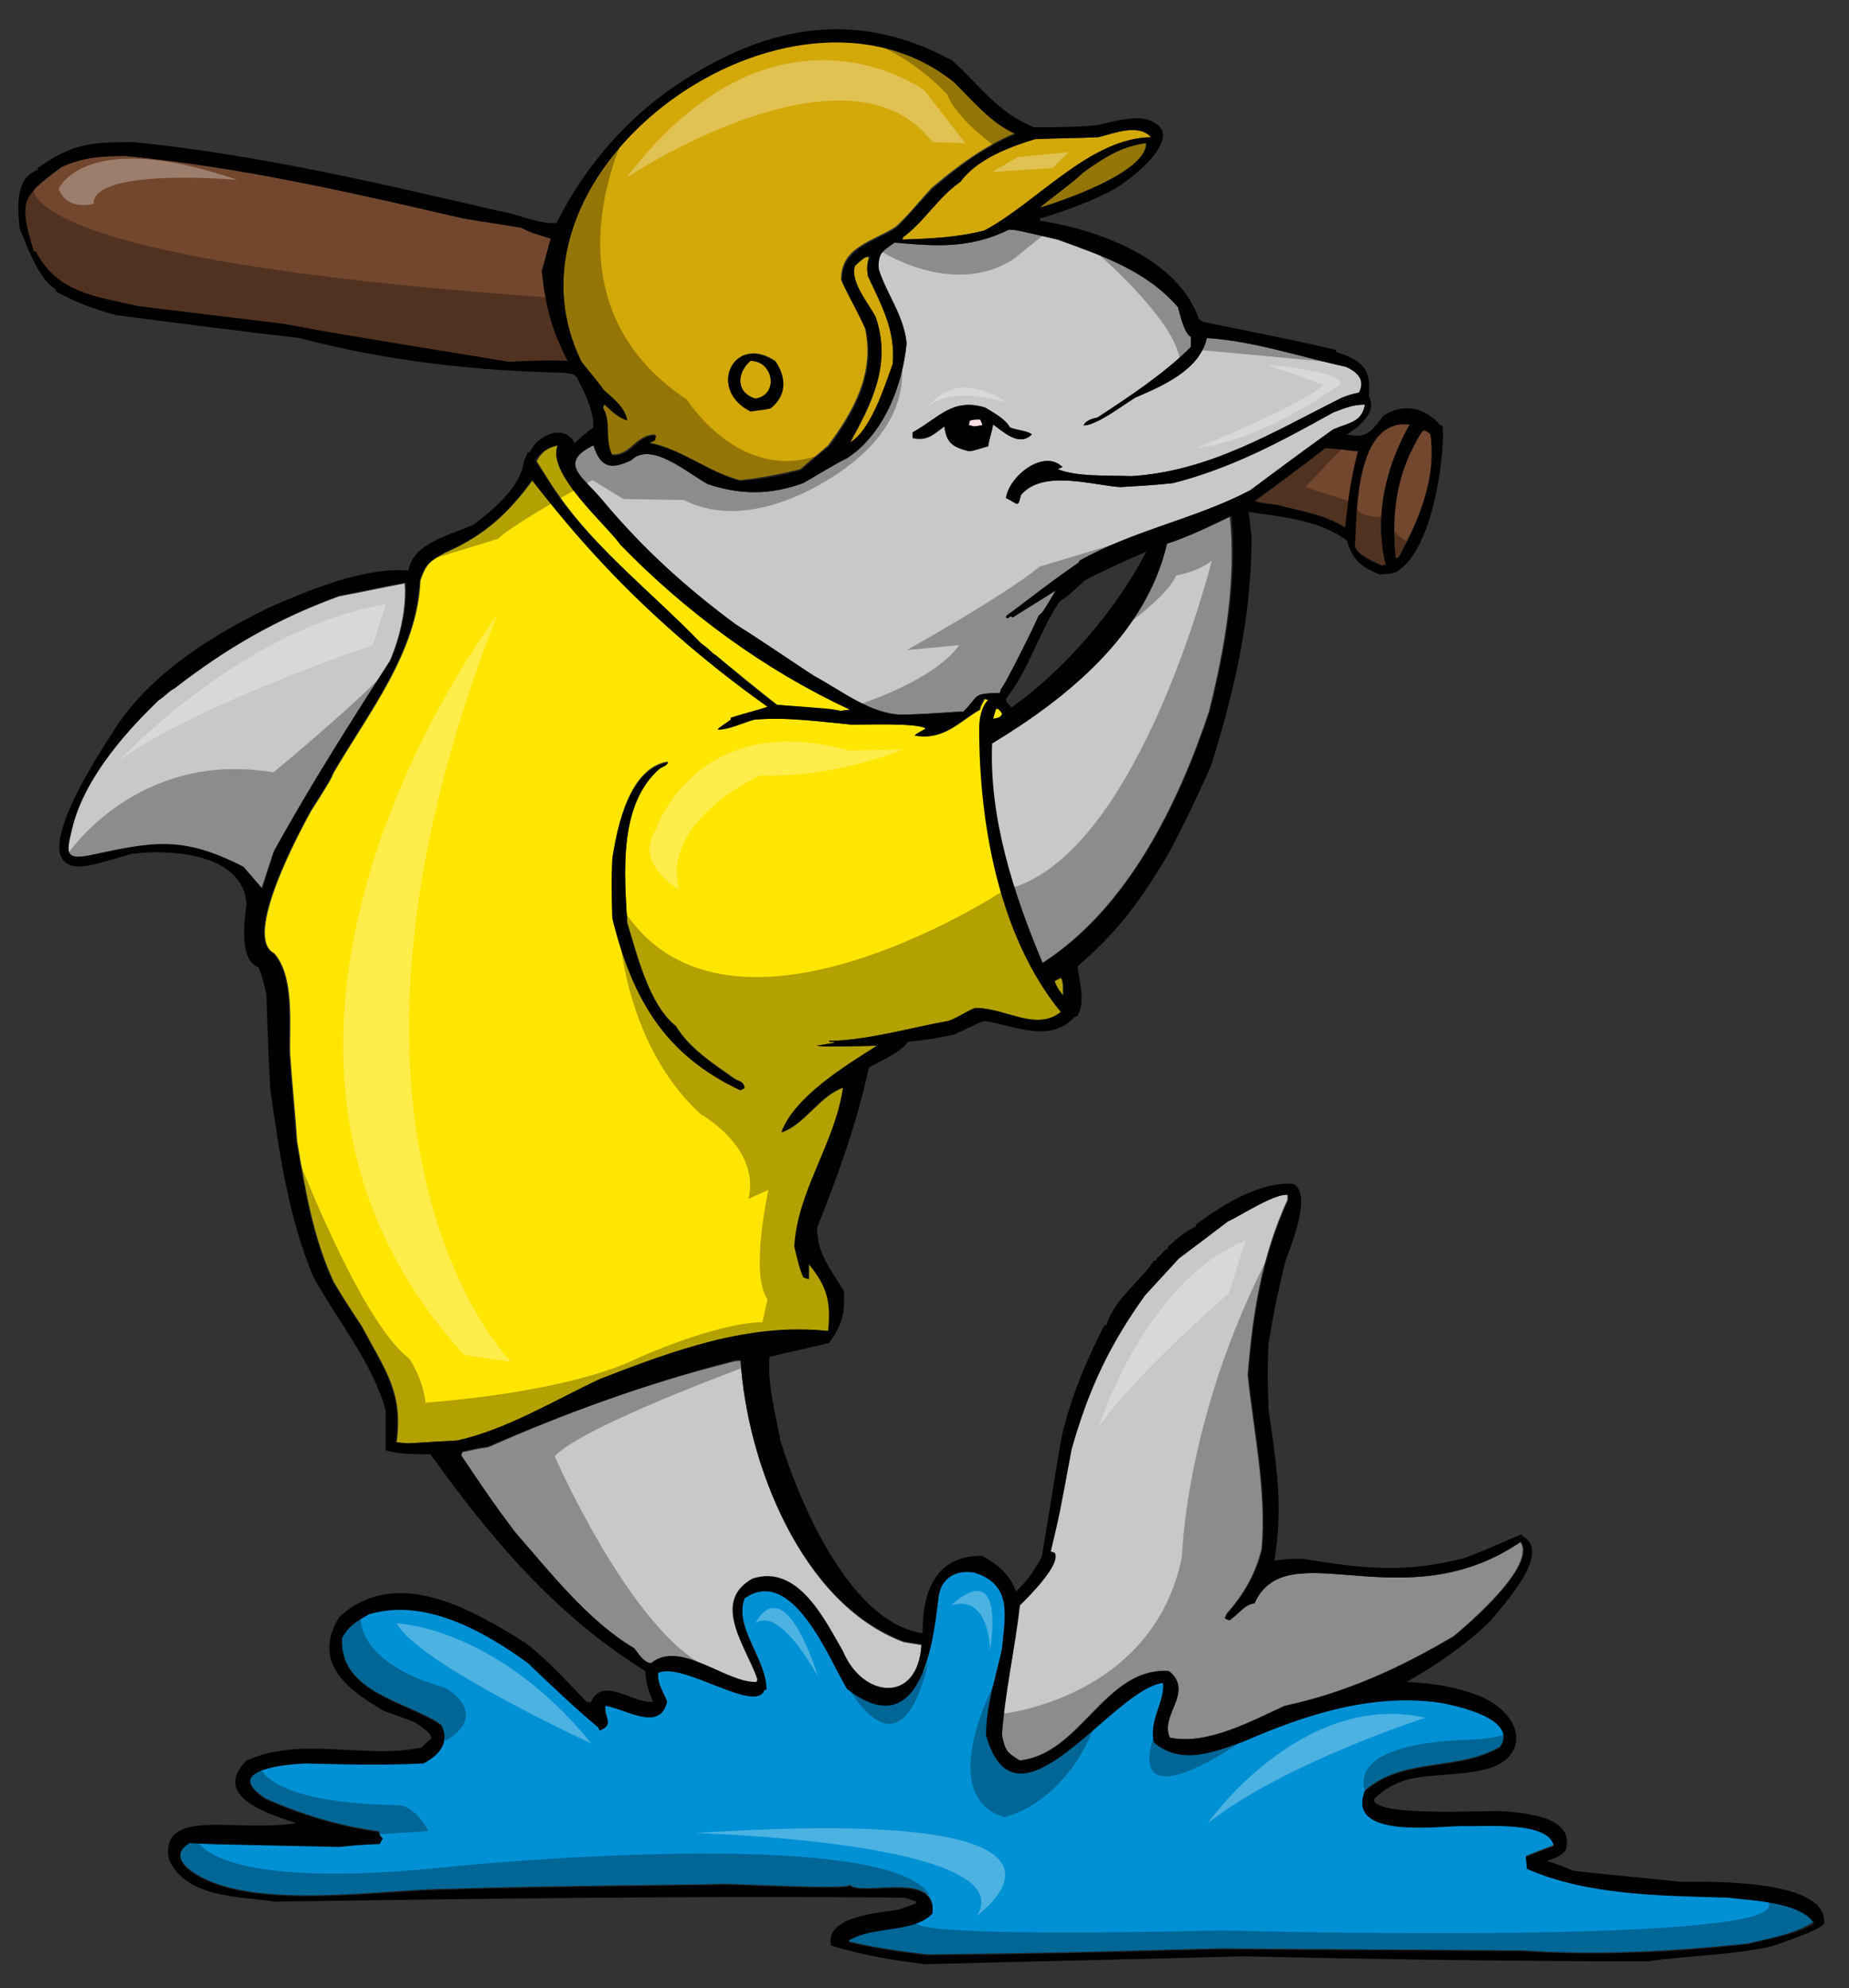
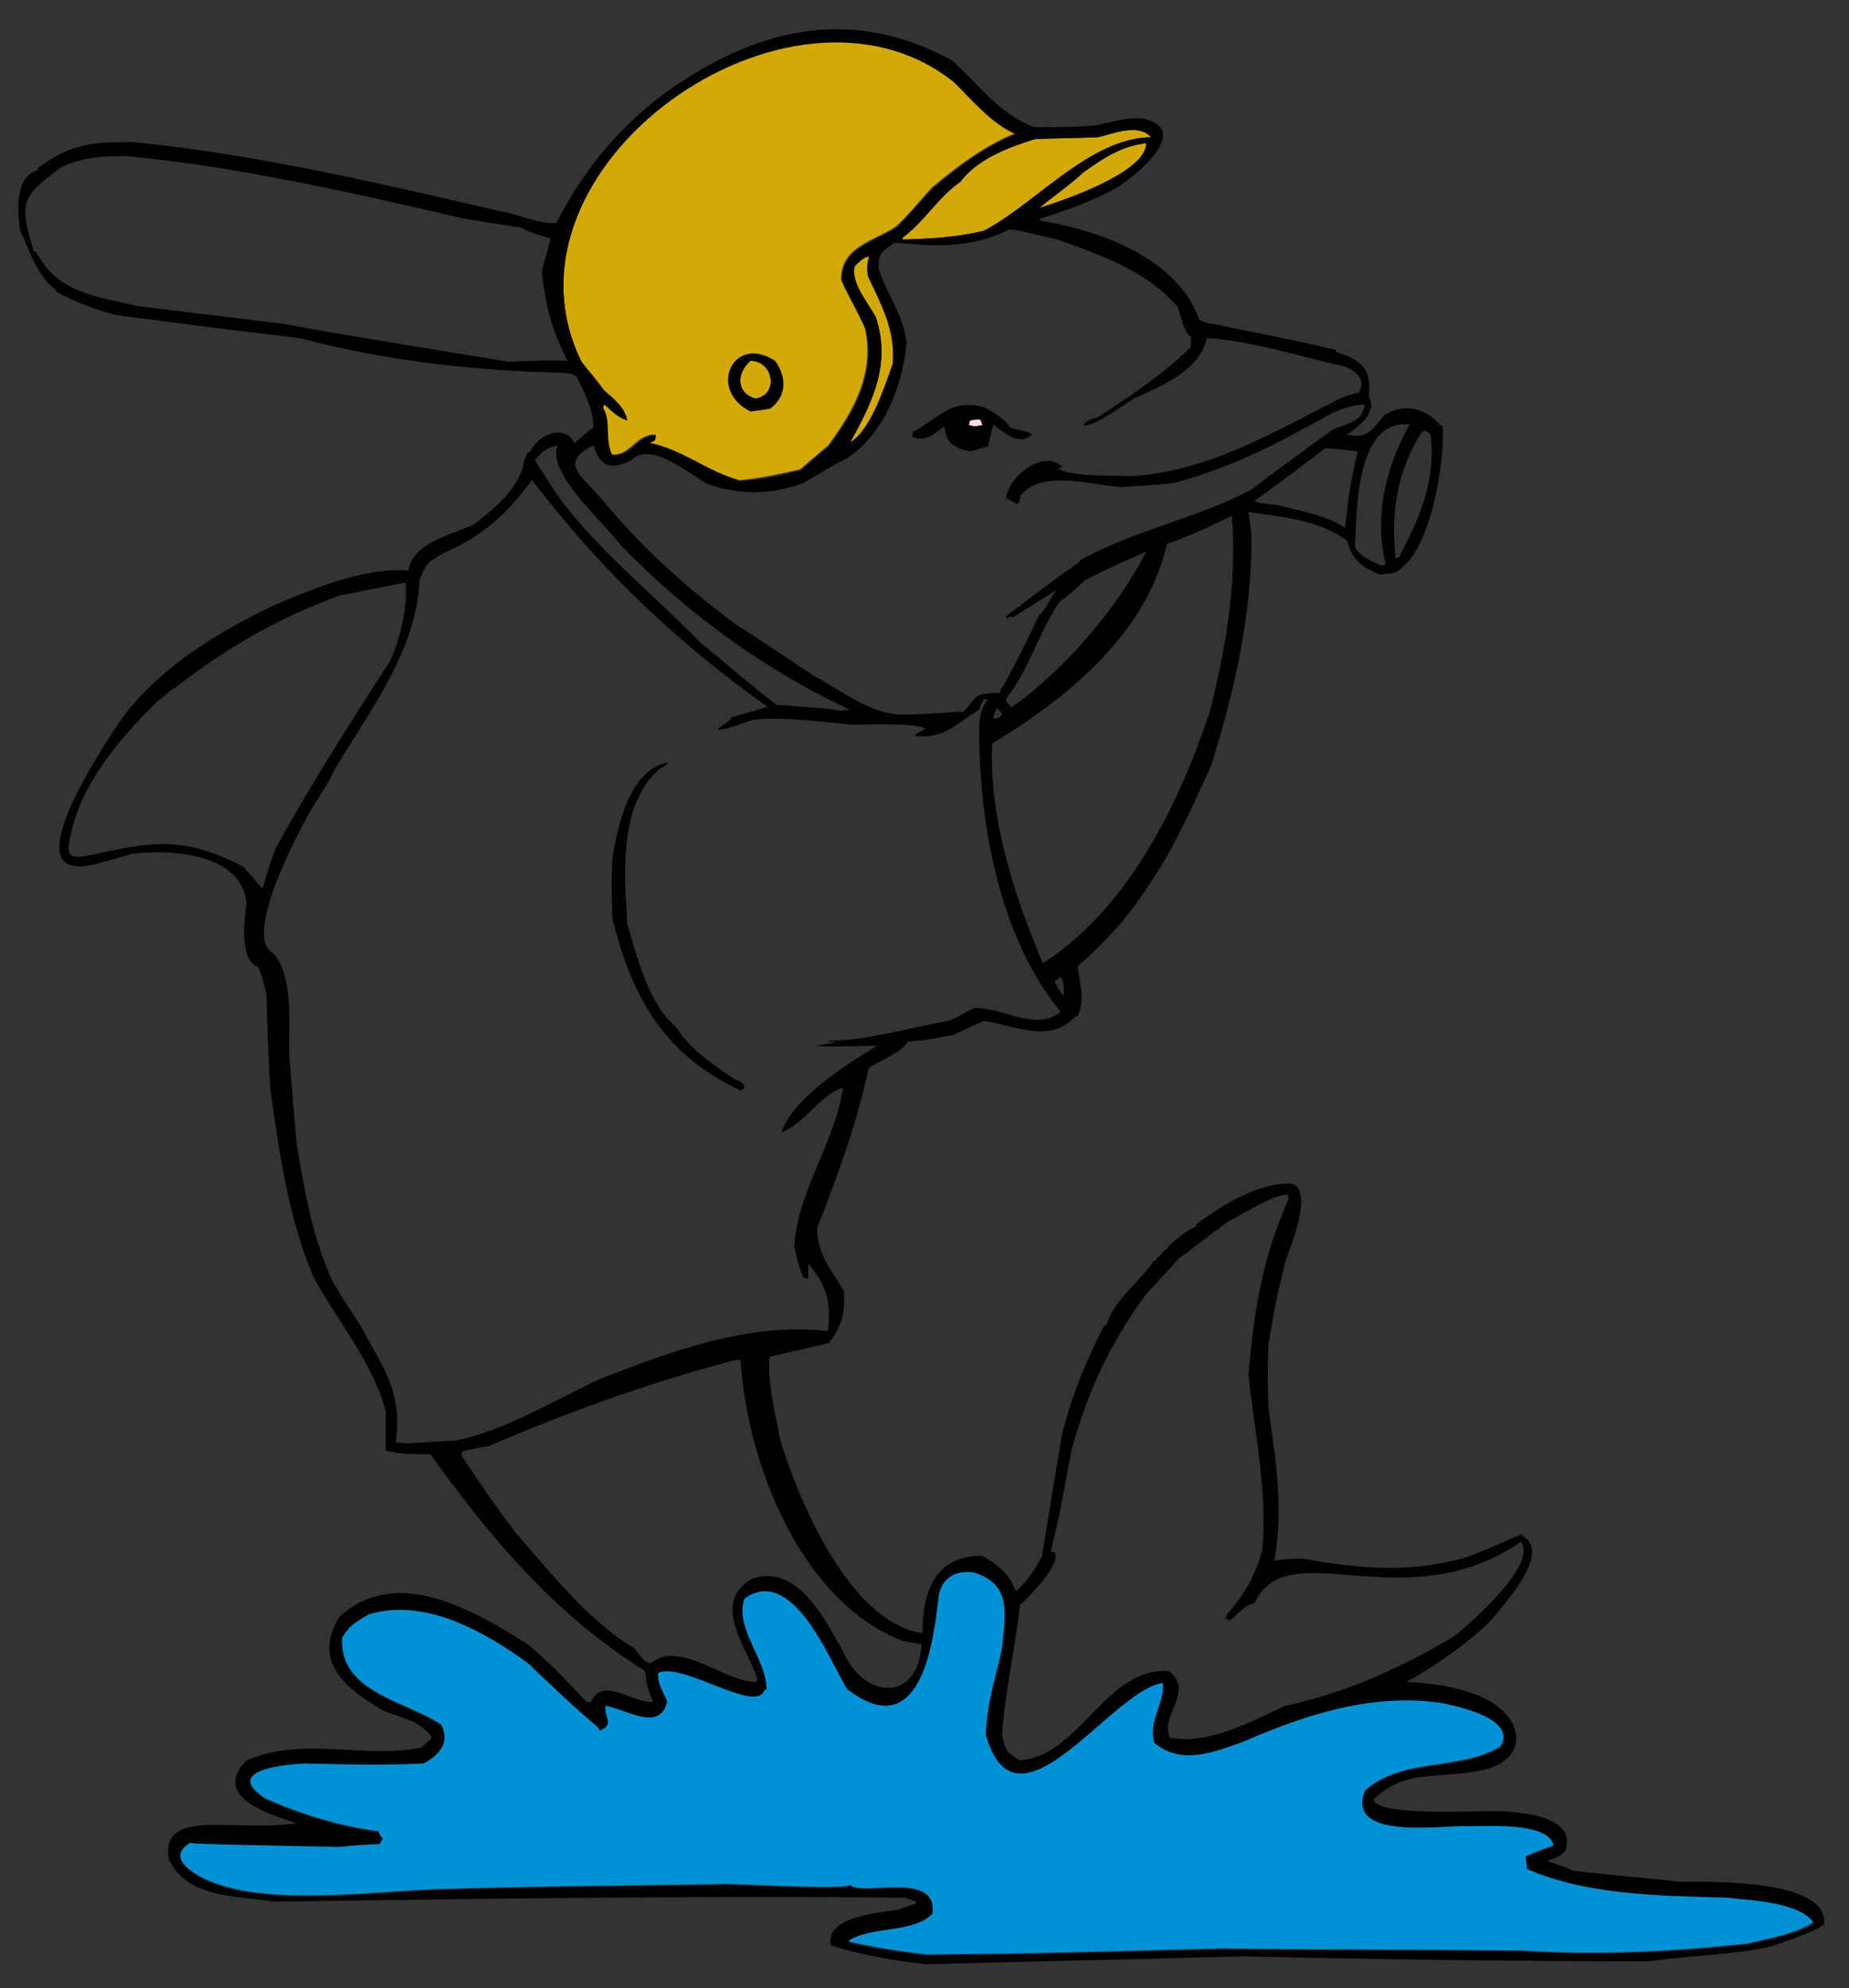
<svg xmlns="http://www.w3.org/2000/svg" version="1.1" id="Layer_1" x="0px" y="0px" width="186px" height="200px" viewBox="0 0 186 200" enable-background="new 0 0 186 200" xml:space="preserve">
  <rect x="0" y="0" width="186" height="200" fill="#333333" stroke="none" />
  <path id="color6" fill="#0091D5" d="M182.6,193.2c-1.8,1.3-4.6,1.8-6.8,2.3c-7.5,0.8-15,1.2-22.6,0.7c-10.1-0.1-20.2-0.1-30.3-0.2  c-9.9,0.2-11.6,0.4-29.6,0.6c-2.7-0.3-5.3-0.7-7.9-1.3c0-0.1,0-0.2,0-0.2c2.5-1.5,6.5-0.7,8.4-2.7c0.5-4.3-7.1-1.6-8.3-2.8  c-0.2,0.5-11.3-0.1-12.6-0.1c-2.5,0.1-19.4,0.2-27.6,0.5c-6.8,0-20.1,2.3-25.9-1.7c-1.2-0.8-2-2-0.3-3c1,0.1,1,0.1,15,0.4  c2-0.2,2-0.2,4.1-0.3c0.1-0.2,0.2-0.4,0.3-0.5c-0.3-0.3-0.3-0.3-0.4-0.7c-3.9-0.5-7.8-1.7-11.4-3.3c-4.4-2.9,1.8-3.5,4-3.6  c3.9,0.1,7.9,0.2,11.9,0c1.5-0.8,2.7-2,1.8-3.8c-3.4-2.4-10.3-3.2-10-8.8c0.7-1.3,1.5-1.7,2.7-2.4c5.6-1.7,11.6,1.7,16,4.9  c2.3,2.2,4.6,4.4,7.1,6.5c0,0.1,0.1,0.2,0.1,0.3c1.6-0.6,0.4-1.3,0.6-2.5c2,0.3,5.5,2.7,6.2-0.4c-0.4-1-1-1.8-0.9-2.9  c2.4-1.2,9.9,4.2,10.7,1.7c0.1,0,0.1,0,0.2,0c0-3.1-3.3-6.2-2.2-9.2c4.8-3.4,8.5,6.1,10.3,9.1c8.5,6.6,8.9-8.2,9.3-9.7  c0.4-1.5,1.7-2.3,3.5-2c3.9,1.2,3.1,4.4,2.8,7.7c-0.6,2.8-1.6,5.7-1.6,8.7c3.1,10.8,12.7-4.7,17.8-5.3c0.2,2-1.5,3.9-0.9,6  c2.7,2.3,5.9,1,9-0.1c6.2-2.7,12.9-4.9,19.8-3.9c1.6,0.3,7.9,1.6,6,4.5c-4.3,2.5-9.7,1-13.6,4.4c-1.9,4.8,7.3,3.5,9.8,3.5  c1.9,0.1,8.7-0.6,9.2,2c-1,0.4-1.9,0.7-2.8,1.1c0,0.4,0.1,0.8,0.1,1.2c6.1,2.7,13.6,2.7,20.2,2.9C176.1,190.9,181.2,191,182.6,193.2  z" />
-   <path id="color5" fill="#C7C8CA" d="M100.6,174.6c0.5-4.4,1.5-8.7,1.9-13.1c0.7-0.7,4.2-4.1,3.5-5.3c-0.1,0-0.2-0.1-0.4-0.1  c0.9-3.8,0.9-3.8,2.1-10.3c1.7-6,3.8-10.5,7.4-15.5c1.1-1.2,2.3-2.5,3.4-3.7c1.6-1.2,3.2-2.4,4.9-3.7c1.3-0.6,4.8-2.9,6.1-2.7  c0,0.1,0,0.3,0,0.5c-2.6,5.7-3.5,11.4-4,17.6c0.6,5.8,1.9,11.7,1.4,17.5c-0.6,2.5-1.8,4.6-3.5,6.5c-0.1,0.2-0.2,0.4-0.2,0.5  c0.1,0.1,0.2,0.1,0.4,0.2c0.9-0.6,1.5-1.6,2.5-1.7c3.3-7.3,15,1.9,26.8-6.2c1.7,2.3-5,8.1-6.7,9.5c-5.4,3.2-10.9,5.7-17,7  c-3.3,1.5-7.8,4-11.6,3.2c-1.1-2.2,2.5-4.6-0.1-6.7c-6.4-0.4-8.8,8.4-15,9C101.2,176.4,101,176.2,100.6,174.6z M76.1,169.3  c0-0.1,0.1-0.2,0.1-0.3c-1-3.1-4.7-7.7-0.5-10.1c4.5-1.5,7.3,4.2,9.1,7.3c2,4.8,7.5,5.2,7.9-0.7c-0.6-0.1-1.2-0.2-1.8-0.3  c-10.4-3.9-15.7-18.1-16.4-28.3c-0.5,0-0.8,0.1-1.2,0.2c-8.3,2.1-16.3,5-24.2,8.5c-0.9,0.1-1.7,0.3-2.6,0.5c0,0.1-0.1,0.2-0.1,0.4  c3.1,4.6,3.1,4.6,5.4,7.7c3.5,4,7.4,8.9,12,11.7c0.5,0.5,1,1.5,1.7,1.5C68.4,164.9,73,169.3,76.1,169.3z M117.3,54.7  c-2.1,9.1-10,15.5-17.6,20.1c-0.2,7.6,2.2,15.2,5.1,22.1c8.6-5.5,13.7-16,16.8-25.3c1.6-6.4,2.8-13.2,2.1-19.8  C121.6,52.9,119.5,54,117.3,54.7z M39.2,66.5c1-2.3,1.7-5.3,1.5-7.8c-2.2,0.4-4.4,0.9-6.6,1.3c-6.3,2.3-11.3,5.2-16.6,9.3  c-0.6,0.3-0.7,0.6-1.6,1.2c-2.9,2.8-7.4,7.5-8.7,12.8c-0.6,2.5-0.8,3.4,1.9,2.8c6.2-1.3,9.1-2,15.3,1.2c0.6,0.7,0.6,0.7,1.8,2.4  c0.4-1.3,0.9-2.7,1.3-4C31.2,79.1,35.2,72.7,39.2,66.5z M60.3,50.2c-1.7-2.3-4.3-3.6-0.6-5.4c0.7,2.2,1.7,2.5,3.8,1.5  c2-2,5.8,1.4,7.7,2.4c3.3,1.1,6.3,1.1,9.6-0.1c3.4-2,3.4-2,4.4-2.5c3.7-2.4,5.6-7.3,6-11.6c-0.3-2.8-2-4.9-2.8-7.4  c-0.1-1.6,0.3-1.8,1.6-2.7c4.3,0.4,7.6,0.6,11.5-1.3c0.6,0,0.6,0,4.9,1c4.4,1.6,8.9,3.1,12.1,6.8c0.2,0.7,0.6,2.6,1.3,3  c0,0.3,0,0.6,0,1c-2.7,2.7-6.2,5-9.4,7.1c-0.5,0.1-1.2,0.3-1.4,0.8c1.3,0,3.9-2,5.2-2.8c2.8-1.2,6.5-2.8,7.2-6  c4.7,0.3,9.4,1.9,14,2.9c1.1,0.5,2,1.3,1.3,2.6c-0.6,0.1-1.2,0.3-1.7,0.5c-7,3.5-13.3,7.4-21.2,7.9c-2.2-0.1-5.4,0.1-7.4-0.7  c0.2-0.1,0.4-0.2,0.5-0.2c-1.9-1.9-5.4,0.9-5.7,3.1c0.4,0.2,0.7,0.4,1.1,0.6c0.2-0.1,0.2-0.1,0.4-0.9c2.2-2.6,7.1-1,10-0.8  c1.7-0.1,3.5-0.2,5.3-0.4c5.9-1.5,10.9-4.2,16.1-7.1c1.1-0.4,1.9-0.8,3.2-0.8c-0.3,1.8-1.6,1.8-3.2,2.5c-2.8,2-5.5,4-8.3,6.1  c-5.5,2.9-11.7,4-17.2,7.1c0,0.1-0.1,0.1-0.1,0.2c-3.2,2.2-5.4,4-7.2,5.3c0,0-0.1,0.1-0.1,0.2c0,0,0.1,0.1,0.2,0.1  c0.1-0.1,0.2-0.2,0.3-0.2c0,0,0.1,0.1,0.2,0.1c1.4-0.9,2.9-1.8,4.3-2.7c-1.3,2.2-1.3,2.2-1.7,2.5c-0.5,1.2-3.5,7.2-3.8,7.4  c0,0.1-0.1,0.2-0.1,0.4c-2.9,0.1-2,0.2-3.7,1.9c-1.3,0-2.5,0.2-6.2,0.3c-3.2-0.1-6-2.4-8.8-3.9c-2.6-1.7-5.2-3.5-7.9-5.2  C68.6,58.9,64.4,55.1,60.3,50.2z M91.8,44.1c1.5,0.3,2.1-0.4,3.2-1.2c0.2,1.7,0.9,2.1,2.5,2.5c0.7-0.1,1.1-0.3,1.9-0.5  c0.1-0.7,0.4-1.5,0.5-2.2c1,0.7,2.6,2.3,3.9,1c-0.5-0.4-1.5-0.4-2.2-0.7c-0.5-0.9-1.7-1.5-2.5-2c-3.3-1-4.6,1-7.3,2.5  C91.8,43.7,91.8,43.9,91.8,44.1z" />
-   <path id="color4" fill="#FFE600" d="M106.7,98.4c0.3,0.3,0.2,1.4,0.2,1.8c-0.4-0.5-0.7-0.9-0.9-1.5  C106.3,98.6,106.5,98.5,106.7,98.4z M100.4,71.3c-0.1,0-0.2,0-0.2,0c-0.1,0.3-0.2,0.7-0.3,1c0.4-0.1,0.9-0.1,1-0.6  C100.7,71.6,100.6,71.5,100.4,71.3z M60.2,138.8c-4.5,2.1-9.4,5.1-14.4,6.2c-1.6,0-3.1,0.1-4.6,0.2c-0.5,0-0.9-0.1-1.3-0.1  c0.7-5-1.1-7.2-3.5-11.7c-1-1.5-1.9-2.9-2.8-4.4c-2.1-4.5-2.9-9.4-3.7-14.2c-0.2-2.9-0.5-5.8-0.7-8.7c-0.1-2.9,0.5-7.8-1.6-10.2  c-3.2-1.6,2.6-12.3,3.7-14.3c1.9-3,1.9-3,2.3-3.9c3.5-6,8.4-12.1,8.7-19.3c0.6-1.7,0.9-1.9,2.5-2.8c3.9-1.7,6.3-3.9,8.8-7.3  c2.8,3.5,9.9,13,23.7,22.8c-1.2,0.4-2.5,0.7-3.7,1.1c0,0.1,0,0.1,0,0.2c-1.3,0.9-1.3,0.9-1.3,1c1.1,0,2.5-0.7,3.6-1  c3.3-0.3,6.6,0.2,9.9,0.5c1.1,0,6.8-0.2,7.4,0.4c-0.9,0.5-0.9,0.5-1.1,0.7c2.9,0.5,4.4-1.4,6.5-2.6c0.1-0.4,0.1-0.4,0.5-1.1  c0.1,0,0.2,0.1,0.4,0.1c-0.7,0.7-0.9,1.9-0.9,2.9c0,9.6,2,20.9,8.2,28.5c-2.5,2-5.6-0.4-8.6-0.4c-0.7,0.2-1.6,0.9-2.7,1.3  c-3.5,0.6-8.3,2-12,2c0,0,0,0.1,0,0.1c0.5,0,0.5,0,0.5,0.1c-0.6,0.1-1.2,0.2-1.8,0.3c1,0.1,1,0.1,6.1,0c-3,1.9-8.3,5.1-9.6,8.7  c2.3-0.8,3.8-3.7,6.2-4.5c-0.8,5.6-4.6,10.4-4.9,16c0.5,2.1,0.5,2.1,0.9,3.1c0.2,0.1,0.4,0.1,0.5,0.2c0-0.6,0-1.1,0-1.6  c1.9,2.3,2.3,3.8,2,6.8C75.2,133.1,67.4,136.1,60.2,138.8z M61.6,92.4c2,8,5.2,13.7,12.9,17.2c0.1-0.1,0.2-0.1,0.4-0.2  c-0.1-0.6-0.5-0.6-1-0.9c-2.1-1.5-4.5-3-5.9-5.3c-2.7-2.1-3.9-7.2-4.9-10.4c-0.3-5-0.9-12,3.3-15.6c0.4-0.1,0.6-0.2,0.8-0.6  c-3.9,0.6-5.1,6.5-5.6,9.7C61.5,88.8,61.5,88.8,61.6,92.4z M70.6,64.8c0.9,0.6,1.2,1.1,1.5,1.2c2,1.6,4,3.3,6.1,4.9  c5.5,0.5,5.5,0.5,6.4,0.6c0.3,0,0.7-0.1,1-0.1c-8.7-4-16.5-9.8-23.1-16.6c-1.3-1.9-7.4-7.2-6.3-10c-1,0.2-1.7,0.6-2.2,1.6  c0.7,1.1,1.4,2.3,2.2,3.4C60.1,55.4,65.8,59.8,70.6,64.8z" />
  <path id="color3" fill="#FCDEE4" d="M97.9,42.9c-0.1-0.1-0.2-0.1-0.4-0.1c0-0.2,0-0.4,0.1-0.5c0.4-0.1,0.4-0.1,1-0.1  c0.2,0.4,0.2,0.4,0.2,0.6C98.5,42.8,98.2,42.9,97.9,42.9z" />
-   <path id="color2" fill="#73472E" d="M136.3,55c0.1-3.3-0.1-12.9,5.5-12.3c-2.4,4.3-3.6,9.2-2.4,14.1c-0.1,0-0.3,0.1-0.4,0.1  C138.2,56.4,136.7,55.9,136.3,55z M140.4,56.1c0.1,0,0.2-0.1,0.3-0.1c2.1-3.9,3.8-7.9,3.2-12.4c-0.2-0.1-0.4-0.2-0.6-0.4  c-0.1,0-0.2,0.1-0.4,0.1C140.5,47.4,140,51.5,140.4,56.1z M126.3,50.4c0.4,0.1,0.4,0.1,2.3,0.4c2.2,0.6,4.9,1,6.8,2.3  c0.2-2.6,0.6-5.1,1.3-7.7c-1.1-0.1-2.2-0.2-3.3-0.4C131.1,46.8,128.6,48.7,126.3,50.4z M55.4,24c-2-0.6-2-0.6-3-1.1  c-1.9-0.3-3.8-0.6-5.7-0.9c-11.2-2.6-22.6-5.2-34-6.3c-2.4,0-4.2,0.1-6.5,1.1c-4.1,3-4.3,3.6-2.8,8.5c0.1,0,0.1,0,0.2,0  c2.2,4.2,6,4.5,10.3,5.5c4.9,0.6,9.9,1.2,14.8,1.8c4.1,0.8,4.1,0.8,22.5,3.8c2-0.1,3.9-0.1,5.9-0.1c-1.6-3.2-2.2-5.4-2.6-9  C54.8,26.1,55.1,25,55.4,24z" />
  <path id="color1" fill="#D3A809" d="M63,42.2c-0.9-0.3-1.5-1-2.3-1.6c0,0.1-0.1,0.3-0.1,0.4c0.9,1.3,0.1,3.1,0.9,4.7  c1.9,0.2,2.4-2,4.4-2c0,0.1-0.1,0.3-0.1,0.5c-0.2,0.1-0.4,0.2-0.6,0.3c3.3,0.6,5.9,2.9,9.2,3.8c2.1-0.2,4-0.6,6.1-1.1  c0.9-0.8,1.9-1.6,2.8-2.4c2.6-3.5,4.7-7.3,3.7-11.8c-1.1-2.4-2.2-4.2-2.4-4.9c0-3.3,3.2-3.8,5.5-5.3c1.3-1.2,1.8-1.9,3.6-3.9  c2.6-2.2,5.3-4.2,8.4-5.5c-2.4-1.1-4.3-3.5-6.2-5.2C79.6-4.9,48.9,16.9,58.5,36.4c0.7,0.9,1.5,1.8,2.2,2.8  C61.6,40,62.8,40.9,63,42.2z M78,36.3c1.1,1.6,1.1,3.4-0.5,4.7c-0.4,0.1-0.4,0.1-2,0.3C71.1,39.2,73.8,33.5,78,36.3z M87.4,25.9  c-0.2,0.7-0.2,1.1-0.1,1.9c1.4,3,2.8,5.5,2.5,8.9c-0.8,2.2-2.2,6.7-4.3,7.9c2.2-4,4.2-7.9,2.6-12.6c-0.7-1.4-2.6-3.5-2.1-5.2  C86.2,26.6,87,25.7,87.4,25.9z M75.5,36.3c2.3,0,2.9,3.4,0.5,3.8C74,39.5,74.1,37.5,75.5,36.3z M104.1,14c2.1-0.1,4.3-0.1,6.4-0.2  c1.6-0.4,4-1.4,5.3,0c-6.2,0.1-11.5,6.6-16.8,9.4c-2.8,0.7-5.4,0.8-8.2,0.9c0-0.1,0-0.1,0-0.2c2.2-1.6,3.5-4,5.8-5.6  C98.3,16,101.5,14.8,104.1,14z M108.9,17.4c2.1-1.5,3.9-2.7,6.4-3c0,3-8.8,5.9-10.7,6.5C104.7,20.7,108.3,18.1,108.9,17.4z" />
  <path id="outline" d="M169,189.3c-3.6-0.4-7.2-0.7-10.7-1.1c-1.2-0.5-1.2-0.5-2.7-1c0.7-0.2,1.5-0.5,1.9-1.1c1-3.4-4.2-3.7-6.2-3.9  c-2.3-0.1-13.1,0.6-13.1-1.2c1-1,2-1.5,3.1-1.9c2.4-0.7,5.2-0.4,8.1-1.1c4.5-1.1,4-5.5-0.6-7.4c-2.3-0.9-4.7-1.3-7.3-1.4  c3-1.7,5.9-3.7,8.4-6.1c1.2-1.5,6.4-7,3.2-8.6c0-0.1,0.1-0.2,0.1-0.2c-1.1,0.4-3.1,1.4-5.8,2.4c-5.9,1.6-10.4,1.1-16.4,0.1  c-1.3,0-1.3,0-2.8,0.2c0.9-5.5,0.2-9.7-0.6-15.3c-0.1-3.8-0.1-3.8,0-6.5c0.7-4.1,0.7-4.1,1.7-8.3c0.4-1.2,2.8-6.8,0.8-7.8  c-3.3-0.3-7.3,2.2-9.8,4.1c0,0.1,0,0.1,0,0.2c-1,0.4-2,1.3-2.8,2c0,0.1,0,0.1,0,0.2c-0.5,0.1-0.8,0.9-1.1,0.9c0,0.1-0.1,0.2-0.1,0.3  c-0.1,0-0.2,0-0.2,0c-1.3,2-4.1,4-4.8,6.5c-0.1,0-0.2,0-0.2,0c-1.8,3.5-3.4,7.3-4.3,11.2c-0.7,4-1.3,8-2,12.1  c-0.7,1.3-1.5,2.5-2.6,3.5c-0.6-1.7-1.8-2.7-3.4-3.6c-4.6,0-6,3.4-6,7.8c-7.4-1.1-12.5-13.5-14.3-19.4c-0.5-2.7-1.3-5.6-1.1-8.4  c2-0.5,4-0.9,6-1.4c1.3-1.8,1.6-2.9,1.5-5.2c-1.3-2.2-2.7-3.7-2.7-6.4c2.1-5.3,4-10.5,5.2-16.1c1-0.6,3.4-1.6,3.9-2.6  c2-0.2,2-0.2,4.6-0.7c1.4-0.6,1.8-0.9,3.1-1.4c3.2,0.5,6.6,2.3,9.1-0.4c0.1,0,0.2-0.1,0.3-0.1c0.8-1.6,0.2-3.2,0-5  c4.1-3.5,6.5-6.8,9.3-11.6c2-3.9,2-3.9,4.1-8.5c2.4-7.6,4.1-15.1,4.1-23.1c-0.1-0.9-0.2-1.7-0.3-2.5c3.3,0.5,7.2,0.8,9.9,2.9  c0.6,2,1.4,2.6,3.3,3.4c0.6-0.1,1.5,0,2-0.5c3.6-2.6,4.6-12.4,4.3-14.5c-0.1,0-0.2,0-0.2,0c-1.5-1.8-3.7-2.3-5.7-1  c-1.2,1.5-1.7,2.4-3.7,1.9c1.1-0.7,3.1-2.2,2.2-3.8c0.3-3-0.9-3.7-3.3-4.5c0-0.1,0-0.1,0-0.2c-3.9-0.9-3.9-0.9-13.3-2.8  c-0.2-0.1-0.4-0.2-0.5-0.3c-2.1-6.1-10.1-9-16-9.9c0-0.1,0-0.2,0-0.2c2.6-0.8,5.4-1.8,7.7-3.1c1.5-0.9,7.6-5.6,3-6.9  c-1.5-0.4-3.9,0.4-5,0.6c-2.1,0.2-4.2,0.2-6.3,0.2c-3.7-1.5-5.4-4.2-8.2-6.7C86.5,1,77.6,2.4,68.9,8C63.5,11.4,59,16.4,56,22.4  c-1.4,0.3-4.3-1-5.9-1.2c-12.1-2.8-24.4-5.7-36.7-6.9c-4.2,0-6.1,0.1-9.6,2.6c0,0.1,0,0.1,0,0.2c-2.4,0.8-2,4.1-1.8,6  c0.9,1.9,1.8,4.9,3.6,6c0,0.1,0,0.1,0,0.2c2,1.1,3.8,1.8,6.1,2.4c6.1,0.8,12.3,1.6,18.4,2.3c8.7,2.3,17.6,3.3,26.5,3.5  c1,0.1,1,0.1,1.4,0.4c0.8,1.6,1.7,3.3,1.7,5.1c-0.7,0.5-1.3,1-1.9,1.6c-1-2.1-3.8-0.8-4.5,0.9c-0.1,0-0.1,0-0.2,0  c-0.1,0.3-0.3,0.6-0.4,0.9c-0.3,2.6-3.1,4.9-5.1,6.4c-2.2,1-6.1,1.8-6.5,4.6c-4.4-0.4-10.1,2-14,3.7c-3.2,1.6-10.9,5.4-15.2,11.7  C10,75.7,1,89.2,9.7,86.9c1.1-0.3,2.2-0.6,3.5-1c3.9-0.5,11.2-0.1,11.6,5c-0.2,1.5-0.8,5.7,1.2,6.4c0.3,0.7,0.3,0.7,0.8,2.7  c0.1,3.2,0.2,6.4,0.4,9.6c0.9,6.4,1.8,12.8,4.3,18.8c2.4,4.4,6,8.7,7.3,13.5c0,1.3,0,2.7,0,4c1.3,0.4,3.1,0.4,4.5,0.4  c6.1,8.5,12.6,16.2,21.6,21.8c0.1,1.3,0.3,1.9,0.8,3.1c-2.1,0.2-5.1-2.7-6.3,0.1c-0.1-0.1-0.3-0.1-0.4-0.1c-1.9-2-3.9-4.2-6.1-5.9  c-5.4-3.4-13.1-7.9-18.8-2.6c-2.7,4.5,0.7,7.2,4.5,9.4c1,0.4,2,0.7,3,1.1c0.5,0.3,1.8,1.1,1.8,1.7c-0.4,0.3-0.7,0.6-1,0.9  c-5.9,1.2-11.9-1.2-17.6,1.3c-3.7,3.7,2.6,5.5,5,6.3c-6,1-13.8-1.7-12.8,3.7c1.9,3.9,6.9,3.6,10.6,4.2c21.1-0.3,42.3-0.6,63.4-0.4  c0.4,0.1,0.8,0.3,1.2,0.4c0,0.1-0.1,0.1-0.1,0.2c-0.6,0.2-1.1,0.4-1.7,0.6c-1.6,0.3-7.5,0.6-6.8,3.6c3.1,1,6.3,1.5,9.5,1.9  c10.6-0.3,21.3-0.5,31.9-0.8c13.5,0.3,27.2,0.5,40.8,0.5c4.2-0.6,8.3-0.6,12.4-1.5c0.8-0.3,4.9-1.6,5.3-2.3  C183.9,189,172,189.3,169,189.3z M102.6,161.5c0.7-0.7,4.2-4.1,3.5-5.3c-0.1,0-0.2-0.1-0.4-0.1c0.9-3.8,0.9-3.8,2.1-10.3  c1.7-6,3.8-10.5,7.4-15.5c1.1-1.2,2.3-2.5,3.4-3.7c1.6-1.2,3.2-2.4,4.9-3.7c1.3-0.6,4.8-2.9,6.1-2.7c0,0.1,0,0.3,0,0.5  c-2.6,5.7-3.5,11.4-4,17.6c0.6,5.8,1.9,11.7,1.4,17.5c-0.6,2.5-1.8,4.6-3.5,6.5c-0.1,0.2-0.2,0.4-0.2,0.5c0.1,0.1,0.2,0.1,0.4,0.2  c0.9-0.6,1.5-1.6,2.5-1.7c3.3-7.3,15,1.9,26.8-6.2c1.7,2.3-5,8.1-6.7,9.5c-5.4,3.2-10.9,5.7-17,7c-3.3,1.5-7.8,4-11.6,3.2  c-1.1-2.2,2.5-4.6-0.1-6.7c-6.4-0.4-8.8,8.4-15,9c-1.3-0.8-1.5-1-1.8-2.6C101.1,170.2,102.1,165.9,102.6,161.5z M107,100.2  c-0.4-0.5-0.7-0.9-0.9-1.5c0.2-0.1,0.4-0.3,0.6-0.4C107.1,98.7,107,99.8,107,100.2z M121.7,71.6c-3.1,9.3-8.2,19.8-16.8,25.3  c-2.9-6.9-5.4-14.5-5.1-22.1c7.6-4.6,15.5-11,17.6-20.1c2.2-0.7,4.4-1.8,6.5-2.8C124.5,58.4,123.3,65.3,121.7,71.6z M99.9,72.3  c0.1-0.4,0.2-0.7,0.3-1c0.1,0,0.1,0,0.2,0c0.1,0.1,0.3,0.3,0.4,0.5C100.7,72.2,100.2,72.3,99.9,72.3z M101.2,70.3  c2.3-2.9,3.3-6.7,5.4-9.8c0.9-0.6,0.9-0.6,2.5-2.1c2.1-1.1,4.1-2,6.2-2.9c-2.9,5.7-8.3,12-13.6,15.7  C101.7,70.9,101.2,70.8,101.2,70.3z M143.3,43.3c0.2,0.1,0.4,0.2,0.6,0.4c0.6,4.5-1.1,8.5-3.2,12.4c-0.1,0-0.2,0-0.3,0.1  c-0.5-4.6,0.1-8.7,2.6-12.7C143.1,43.4,143.2,43.3,143.3,43.3z M141.8,42.7c-2.4,4.3-3.6,9.2-2.4,14.1c-0.1,0-0.3,0.1-0.4,0.1  c-0.9-0.4-2.3-0.9-2.7-1.9C136.5,51.7,136.3,42.1,141.8,42.7z M136.6,45.4c-0.7,2.6-1,5-1.3,7.7c-1.9-1.3-4.6-1.7-6.8-2.3  c-1.9-0.2-1.9-0.2-2.3-0.4c2.3-1.7,4.8-3.5,7.1-5.3C134.4,45.1,135.5,45.3,136.6,45.4z M104.6,20.9c0.1-0.2,3.7-2.8,4.3-3.5  c2.1-1.5,3.9-2.7,6.4-3C115.4,17.4,106.6,20.3,104.6,20.9z M104.1,14c2.1-0.1,4.3-0.1,6.4-0.2c1.6-0.4,4-1.4,5.3,0  c-6.2,0.1-11.5,6.6-16.8,9.4c-2.8,0.7-5.4,0.8-8.2,0.9c0-0.1,0-0.1,0-0.2c2.2-1.6,3.5-4,5.8-5.6C98.3,16,101.5,14.8,104.1,14z   M51.2,36.4c-18.3-3-18.3-3-22.5-3.8c-4.9-0.6-9.9-1.2-14.8-1.8c-4.3-1-8.1-1.3-10.3-5.5c-0.1,0-0.1,0-0.2,0c-1.5-5-1.3-5.5,2.8-8.5  c2.2-1,4-1.1,6.5-1.1c11.5,1.1,22.8,3.7,34,6.3c1.9,0.3,3.8,0.6,5.7,0.9c1,0.5,1,0.5,3,1.1c-0.3,1.1-0.6,2.2-0.9,3.3  c0.4,3.6,1,5.9,2.6,9C55.1,36.2,53.2,36.3,51.2,36.4z M58.5,36.4C48.9,16.9,79.6-4.9,96,8.3c1.8,1.8,3.8,4.2,6.2,5.2  c-3.2,1.3-5.8,3.3-8.4,5.5c-1.8,1.9-2.3,2.6-3.6,3.9c-2.3,1.5-5.5,2-5.5,5.3c0.2,0.7,1.2,2.4,2.4,4.9c1,4.5-1.1,8.3-3.7,11.8  c-1,0.8-1.9,1.6-2.8,2.4c-2.1,0.6-3.9,0.9-6.1,1.1c-3.3-0.9-5.9-3.2-9.2-3.8c0.2-0.1,0.4-0.2,0.6-0.3c0-0.2,0.1-0.4,0.1-0.5  c-2,0-2.4,2.2-4.4,2c-0.8-1.6-0.1-3.4-0.9-4.7c0-0.1,0-0.3,0.1-0.4c0.7,0.6,1.3,1.3,2.3,1.6c-0.2-1.3-1.4-2.2-2.3-3  C60,38.2,59.2,37.3,58.5,36.4z M87.3,27.7c1.4,3,2.8,5.5,2.5,8.9c-0.8,2.2-2.2,6.7-4.3,7.9c2.2-4,4.2-7.9,2.6-12.6  c-0.7-1.4-2.6-3.5-2.1-5.2c0.3-0.2,1.1-1.1,1.5-0.9C87.2,26.5,87.2,27,87.3,27.7z M59.7,44.8c0.7,2.2,1.7,2.5,3.8,1.5  c2-2,5.8,1.4,7.7,2.4c3.3,1.1,6.3,1.1,9.6-0.1c3.4-2,3.4-2,4.4-2.5c3.7-2.4,5.6-7.3,6-11.6c-0.3-2.8-2-4.9-2.8-7.4  c-0.1-1.6,0.3-1.8,1.6-2.7c4.3,0.4,7.6,0.6,11.5-1.3c0.6,0,0.6,0,4.9,1c4.4,1.6,8.9,3.1,12.1,6.8c0.2,0.7,0.6,2.6,1.3,3  c0,0.3,0,0.6,0,1c-2.7,2.7-6.2,5-9.4,7.1c-0.5,0.1-1.2,0.3-1.4,0.8c1.3,0,3.9-2,5.2-2.8c2.8-1.2,6.5-2.8,7.2-6  c4.7,0.3,9.4,1.9,14,2.9c1.1,0.5,2,1.3,1.3,2.6c-0.6,0.1-1.2,0.3-1.7,0.5c-7,3.5-13.3,7.4-21.2,7.9c-2.2-0.1-5.4,0.1-7.4-0.7  c0.2-0.1,0.4-0.2,0.5-0.2c-1.9-1.9-5.4,0.9-5.7,3.1c0.4,0.2,0.7,0.4,1.1,0.6c0.2-0.1,0.2-0.1,0.4-0.9c2.2-2.6,7.1-1,10-0.8  c1.7-0.1,3.5-0.2,5.3-0.4c5.9-1.5,10.9-4.2,16.1-7.1c1.1-0.4,1.9-0.8,3.2-0.8c-0.3,1.8-1.6,1.8-3.2,2.5c-2.8,2-5.5,4-8.3,6.1  c-5.5,2.9-11.7,4-17.2,7.1c0,0.1-0.1,0.1-0.1,0.2c-3.2,2.2-5.4,4-7.2,5.3c0,0-0.1,0.1-0.1,0.2c0,0,0.1,0.1,0.2,0.1  c0.1-0.1,0.2-0.2,0.3-0.2c0,0,0.1,0.1,0.2,0.1c1.4-0.9,2.9-1.8,4.3-2.7c-1.3,2.2-1.3,2.2-1.7,2.5c-0.5,1.2-3.5,7.2-3.8,7.4  c0,0.1-0.1,0.2-0.1,0.4c-2.9,0.1-2,0.2-3.7,1.9c-1.3,0-2.5,0.2-6.2,0.3c-3.2-0.1-6-2.4-8.8-3.9c-2.6-1.7-5.2-3.5-7.9-5.2  c-5.1-3.8-9.3-7.6-13.4-12.5C58.6,47.9,56.1,46.6,59.7,44.8z M56.1,44.8c-1.2,2.8,5,8.1,6.3,10c6.6,6.8,14.5,12.6,23.1,16.6  c-0.4,0-0.7,0.1-1,0.1c-0.9-0.2-0.9-0.2-6.4-0.6C76,69.3,74,67.6,72,65.9c-0.3-0.1-0.6-0.6-1.5-1.2c-4.8-5-10.5-9.4-14.5-15  c-0.7-1.1-1.5-2.3-2.2-3.4C54.5,45.4,55.1,45,56.1,44.8z M24.5,87.2C18.3,84,15.3,84.7,9.2,86c-2.8,0.6-2.5-0.3-1.9-2.8  c1.3-5.2,5.8-10,8.7-12.8c0.9-0.6,1-0.9,1.6-1.2c5.3-4.1,10.3-7,16.6-9.3c2.2-0.4,4.4-0.9,6.6-1.3c0.2,2.5-0.5,5.5-1.5,7.8  c-4,6.2-8.1,12.6-11.6,19c-0.5,1.3-0.9,2.7-1.3,4C25.1,87.9,25.1,87.9,24.5,87.2z M41.1,145.2c-0.5,0-0.9-0.1-1.3-0.1  c0.7-5-1.1-7.2-3.5-11.7c-1-1.5-1.9-2.9-2.8-4.4c-2.1-4.5-2.9-9.4-3.7-14.2c-0.2-2.9-0.5-5.8-0.7-8.7c-0.1-2.9,0.5-7.8-1.6-10.2  c-3.2-1.6,2.6-12.3,3.7-14.3c1.9-3,1.9-3,2.3-3.9c3.5-6,8.4-12.1,8.7-19.3c0.6-1.7,0.9-1.9,2.5-2.8c3.9-1.7,6.3-3.9,8.8-7.3  c2.8,3.5,9.9,13,23.7,22.8c-1.2,0.4-2.5,0.7-3.7,1.1c0,0.1,0,0.1,0,0.2c-1.3,0.9-1.3,0.9-1.3,1c1.1,0,2.5-0.7,3.6-1  c3.3-0.3,6.6,0.2,9.9,0.5c1.1,0,6.8-0.2,7.4,0.4c-0.9,0.5-0.9,0.5-1.1,0.7c2.9,0.5,4.4-1.4,6.5-2.6c0.1-0.4,0.1-0.4,0.5-1.1  c0.1,0,0.2,0.1,0.4,0.1c-0.7,0.7-0.9,1.9-0.9,2.9c0,9.6,2,20.9,8.2,28.5c-2.5,2-5.6-0.4-8.6-0.4c-0.7,0.2-1.6,0.9-2.7,1.3  c-3.5,0.6-8.3,2-12,2c0,0,0,0.1,0,0.1c0.5,0,0.5,0,0.5,0.1c-0.6,0.1-1.2,0.2-1.8,0.3c1,0.1,1,0.1,6.1,0c-3,1.9-8.3,5.1-9.6,8.7  c2.3-0.8,3.8-3.7,6.2-4.5c-0.8,5.6-4.6,10.4-4.9,16c0.5,2.1,0.5,2.1,0.9,3.1c0.2,0.1,0.4,0.1,0.5,0.2c0-0.6,0-1.1,0-1.6  c1.9,2.3,2.3,3.8,2,6.8c-7.9-0.9-15.7,2-22.9,4.8c-4.5,2.1-9.4,5.1-14.4,6.2C44.2,145,42.6,145.1,41.1,145.2z M65.5,167.3  c-0.7,0-1.3-1-1.7-1.5c-4.6-2.7-8.5-7.7-12-11.7c-2.3-3.1-2.3-3.1-5.4-7.7c0-0.1,0.1-0.2,0.1-0.4c0.9-0.2,1.7-0.4,2.6-0.5  c7.9-3.4,15.9-6.3,24.2-8.5c0.5-0.2,0.7-0.2,1.2-0.2c0.6,10.2,6,24.4,16.4,28.3c0.6,0.1,1.2,0.2,1.8,0.3c-0.3,6-5.9,5.5-7.9,0.7  c-1.8-3.1-4.5-8.8-9.1-7.3c-4.3,2.4-0.5,7,0.5,10.1c0,0.1-0.1,0.2-0.1,0.3C73,169.3,68.4,164.9,65.5,167.3z M175.8,195.6  c-7.5,0.8-15,1.2-22.6,0.7c-10.1-0.1-20.2-0.1-30.3-0.2c-9.9,0.2-11.6,0.4-29.6,0.6c-2.7-0.3-5.3-0.7-7.9-1.3c0-0.1,0-0.2,0-0.2  c2.5-1.5,6.5-0.7,8.4-2.7c0.5-4.3-7.1-1.6-8.3-2.8c-0.2,0.5-11.3-0.1-12.6-0.1c-2.5,0.1-19.4,0.2-27.6,0.5c-6.8,0-20.1,2.3-25.9-1.7  c-1.2-0.8-2-2-0.3-3c1,0.1,1,0.1,15,0.4c2-0.2,2-0.2,4.1-0.3c0.1-0.2,0.2-0.4,0.3-0.5c-0.3-0.3-0.3-0.3-0.4-0.7  c-3.9-0.5-7.8-1.7-11.4-3.3c-4.4-2.9,1.8-3.5,4-3.6c3.9,0.1,7.9,0.2,11.9,0c1.5-0.8,2.7-2,1.8-3.8c-3.4-2.4-10.3-3.2-10-8.8  c0.7-1.3,1.5-1.7,2.7-2.4c5.6-1.7,11.6,1.7,16,4.9c2.3,2.2,4.6,4.4,7.1,6.5c0,0.1,0.1,0.2,0.1,0.3c1.6-0.6,0.4-1.3,0.6-2.5  c2,0.3,5.5,2.7,6.2-0.4c-0.4-1-1-1.8-0.9-2.9c2.4-1.2,9.9,4.2,10.7,1.7c0.1,0,0.1,0,0.2,0c0-3.1-3.3-6.2-2.2-9.2  c4.8-3.4,8.5,6.1,10.3,9.1c8.5,6.6,8.9-8.2,9.3-9.7c0.4-1.5,1.7-2.3,3.5-2c3.9,1.2,3.1,4.4,2.8,7.7c-0.6,2.8-1.6,5.7-1.6,8.7  c3.1,10.8,12.7-4.7,17.8-5.3c0.2,2-1.5,3.9-0.9,6c2.7,2.3,5.9,1,9-0.1c6.2-2.7,12.9-4.9,19.8-3.9c1.6,0.3,7.9,1.6,6,4.5  c-4.3,2.5-9.7,1-13.6,4.4c-1.9,4.8,7.3,3.5,9.8,3.5c1.9,0.1,8.7-0.6,9.2,2c-1,0.4-1.9,0.7-2.8,1.1c0,0.4,0.1,0.8,0.1,1.2  c6.1,2.7,13.6,2.7,20.2,2.9c2.3,0.3,7.3,0.4,8.7,2.6C180.8,194.6,178,195,175.8,195.6z M61.6,92.4c-0.1-3.6-0.1-3.6,0-6  c0.5-3.2,1.7-9,5.6-9.7c-0.1,0.3-0.4,0.4-0.8,0.6c-4.2,3.6-3.6,10.6-3.3,15.6c0.9,3.2,2.2,8.2,4.9,10.4c1.4,2.3,3.8,3.8,5.9,5.3  c0.6,0.2,0.9,0.2,1,0.9c-0.1,0-0.3,0.1-0.4,0.2C66.8,106.1,63.6,100.4,61.6,92.4z M95,42.9c0.2,1.7,0.9,2.1,2.5,2.5  c0.7-0.1,1.1-0.3,1.9-0.5c0.1-0.7,0.4-1.5,0.5-2.2c1,0.7,2.6,2.3,3.9,1c-0.5-0.4-1.5-0.4-2.2-0.7c-0.5-0.9-1.7-1.5-2.5-2  c-3.3-1-4.6,1-7.3,2.5c0,0.2,0,0.4,0,0.5C93.3,44.4,93.9,43.7,95,42.9z M97.6,42.3c0.4-0.1,0.4-0.1,1-0.1c0.2,0.4,0.2,0.4,0.2,0.6  c-0.3,0-0.6,0.1-1,0.1c-0.1-0.1-0.2-0.1-0.4-0.1C97.5,42.6,97.5,42.4,97.6,42.3z M75.5,41.4c1.5-0.2,1.5-0.2,2-0.3  c1.7-1.3,1.6-3.2,0.5-4.7C73.8,33.5,71.1,39.2,75.5,41.4z M75.5,36.3c2.3,0,2.9,3.4,0.5,3.8C74,39.5,74.1,37.5,75.5,36.3z" />
-   <path id="shadow" opacity="0.3" d="M24.6,88.1c0,0-5.6-4.5-13.6-2.4c0,0-4,1.4-4.1,0.1c0,0,7-10.4,20.6-8.1c0,0,10.8-8.9,12.3-11.4  c0,0-12.6,20.6-13.6,25.8L24.6,88.1z M133.6,44l-9.3,6.6l-7.8,3.9L110.3,65c0,0,7-4.5,8-7.1c0,0,2.3-0.4,3.6-1.5  c0,0-7.5,30.1-20.8,33.1c0,0-28.9,19.1-39,1c0,0-0.4,13.5,8.4,21.6c0,0,6,3.3,4.8,8.5l2-0.9c0,0-1.9,8.5-0.1,11l-0.5,2.3  c-4.8,0.1-12.5,3.6-12.5,3.6c-7.3,3.6-21.4,4.5-21.4,4.5c-0.2-2.3-1.6-4.4-1.6-4.4c-5.1-3.8-11.8-21.7-11.8-21.7  c0.8,11.2,6.7,19,6.7,19c4.2,6.9,3.3,9.6,3.3,9.6l0.3,1.8l5,0.2c0.5,3.3,6.8,9,6.8,9c4.3,6.9,14.3,13.4,14.3,13.4  c1-2,5.3-0.3,5.3-0.3c-7.7-3.8-15.3-21.2-15.3-21.2c2.7-3,19.7-9.2,19.7-9.2l2-2.8l5.7,0.4l1.1-1.9l-0.6-3.3l-2-4.1l-0.3-3.1  l2.9-8.4l2-6.1l4.1-3.1l5.5-1l3-1.6l4,0.8l3,0.3l1.9-1.4l0.5-2.8l-0.8-2.5c0,0,9.9-7.9,14.4-22.9c0,0,4.4-12.5,3.1-22.3  c0,0,3.5-1.6,10.6,1.9l0.6,2.3l2.4,1.3h2l1.9-2.1c0,0-2.8-0.9-2.8-2.9c0,0-3.4,0.3-3.4-1.4l-5-1.6l4.1-4.3L133.6,44z M25.8,33.1  L36,34.8l14.1,2.1L58,37l1.8,2.4l0.4,4.1L57.5,45c-2.1-1.9-4.3,2-4.3,2l-1.6,2.8l-4.9,4.1l-3.1,2.3l6.5-2c1.5-1.5,9.5-5.9,9.5-5.9  l3.1,1.9l6.1,0.1c7.5,3.8,16.5-3.4,16.5-3.4c7.5-5.6,5.1-11.8,5.1-11.8c-1.1,10.4-7.8,10.6-7.8,10.6c-8.1,3.1-13.5-5.5-13.5-5.5  c-15.1-10-6-27.1-6-27.1C58.5,17.6,56,24.9,56,24.9l-1.1,5C1,26.1,3.4,18.9,3.4,18.9C-1.8,28.3,13,31.6,13,31.6L25.8,33.1z   M90.3,24.2l-1.8,1c0,0,7.3,4.8,13.4,0.9l3-2.4l-2.1-1.3l1.6-1c0,0,10.7-2.5,11.8-7.4c0,0-5.6,0-13.4,7.2  C102.7,21.2,98.8,25.3,90.3,24.2z M118.7,36.7l1.9-1.5c0,0,12.1,1.1,13.8,1.3l-14-3.2l-1.2-1.9l-1.4-1.9c0,0-4.7-3.6-7.2-3.8  C110.7,25.7,118.9,32.9,118.7,36.7z M95.3,9.5c0.9,2.5,4.9,5.3,4.9,5.3l2.5-0.9l-2.6-2.3l-3.8-3.6c-1.7-1.9-9.2-3.8-9.2-3.8  C91.3,5.2,95.3,9.5,95.3,9.5z M86.3,70.9l1.4,1.3l3.9,0.5l3.5-0.4l2.3-0.8l0.9-1.2l1.3-0.3l1.1,0.3l3.2-6.4l3.3-4.8l4.1-2.9l0.9-1.5  l-7.6,2.3c-4,3.2-13.4,8.4-13.4,8.4l5.3-0.5C93.8,68.6,86.3,70.9,86.3,70.9z M137.2,158.3c-6.9-1.3-10.2-0.2-10.2-0.2  c2.2-5.3-0.7-19.9-0.7-19.9l2.4-13.9c-9.5,17.2-9.8,32.3-9.8,32.3c-2.9,14.3-18.1,15.8-18.1,15.8c-0.4,0.4-0.7,0.9-0.8,1.4l0.5-5.4  c0,0-6.8,12.1,0.5,14.4c0,0,5.9-1.1,9.1-9.1c0,0-3.4,3.9-6.6,4.2c1.1-0.2,1.9-1,1.9-1l4.5-3.8l3.2-2.6l3.8-1.7l0.9,0.1l-0.3,2.3  l-1,2.8c0-0.2,0-0.5,0.1-0.7c0,0-5.1,10.6,8,2.1c0,0-4.7,1.3-6.9,0.3c3.2,1.1,10.4-2.7,10.4-2.7l7.3-2.2c6.9-2.2,14.2-7.9,14.2-7.9  c5.3-5.4,3.3-7.8,3.3-7.8l-2,1.1C145.8,158.7,137.2,158.3,137.2,158.3z M44.8,169.8c-9.1-2.6-8.5-7.1-8.5-7.1  c-6,3.9,1.8,8.9,1.8,8.9c4.1,1.1,6.8,3.5,6.8,3.5C49.4,172.3,44.8,169.8,44.8,169.8z M26.1,177.6c-5,3,6.1,6,6.1,6l4.8,1l6.1-0.4  c-1.4-2.6-2.9-2.6-2.9-2.6C26.5,181.4,26.1,177.6,26.1,177.6z M93.5,190.6c-4.5-7.1-47.4-2.9-47.4-2.9c-25.3,2.8-26.4-2.8-26.4-2.8  c-5.4,0.9,0.5,4.5,0.5,4.5c3.4,2.3,24.9,1.5,24.9,1.5l18.1-0.4l25.3-0.3L93.5,190.6z M148,175c-14.1,0.4-10.4,5.8-10.4,5.8l2.8-2  l4.8-0.8l4.4-0.8c3.3-0.8,2.6-3.4,2.6-3.4C151.9,174.9,148,175,148,175z M176.4,190.4c12.4,5.6-53.4,3.8-53.4,3.8  c-35.8,0.8-30.6-1-30.6-1c-11.9,1.5-6.1,2.9-6.1,2.9l6.9,1.4l16.6-0.4l14.3-0.4l28.3,0.4c18.1,1,28.4-2.3,28.4-2.3  C187.9,191.9,176.4,190.4,176.4,190.4z M84.1,167.5c0,0,6,13.5,9.3-0.3C93.4,167.3,90.1,174.5,84.1,167.5z" />
-   <path id="highlight" opacity="0.3" fill="#FFFFFF" d="M101.3,40.5c0,0-5.5-1.8-7.9,0.4C93.4,40.9,95.9,36.9,101.3,40.5z M93.8,14.3  l3.3,0.1l-4.1-5.3c0,0-14.9-11-30,8.8C62.9,17.9,85.3,3.1,93.8,14.3z M99.8,17.3l6.1-0.4l1.6-1.6l-5.1,0.5L99.8,17.3z M120.3,45.1  c6.9-0.8,14.6-6.5,14.6-6.5c-0.1-1.3-7.4-1.9-7.4-1.9l5.6,2C131.6,40.5,120.3,45.1,120.3,45.1z M23.9,18.1C8.5,12.8,5.9,19,5.9,19  c0.9,2.3,3.5,1.5,3.5,1.5C9.4,16.8,23.9,18.1,23.9,18.1z M38.8,60.8C24.5,63.1,12,76.5,12,76.5c8.1-5.8,25.5-11.6,25.5-11.6  L38.8,60.8z M76.5,78c7.5,0.3,14.3-2.6,14.3-2.6l-5.4,0.1c-15.4-4.3-19.5,8.1-19.5,8.1c-2.1,3.3,2.4,5.9,2.4,5.9  C66.5,82.4,76.5,78,76.5,78z M51.4,137c0,0-22.1-22.3-1.4-75.1c0,0-32.5,42.5-3.3,74.4L51.4,137z M125.3,124.8  c-10.1,4-14.8,18.8-14.8,18.8c3.6-5.3,13.1-13.5,13.1-13.5L125.3,124.8z M39.9,163.3c2.1,4,19.6,12.1,19.6,12.1  C49.9,163.6,39.9,163.3,39.9,163.3z M121.5,183.4c7.8-6.1,21.9-10.6,21.9-10.6C130.9,170,121.5,183.4,121.5,183.4z M70,184.4  c0,0,32.8,0.9,28.3,8.3C98.3,192.6,114.3,181.5,70,184.4z M99.6,166.1c1.4-10-3.9-4.6-3.9-4.6C99.6,160.3,99.6,166.1,99.6,166.1z   M76,163.3c2.5-1.8,6.3,5.4,6.3,5.4C78.6,157.4,76,163.3,76,163.3z" />
</svg>